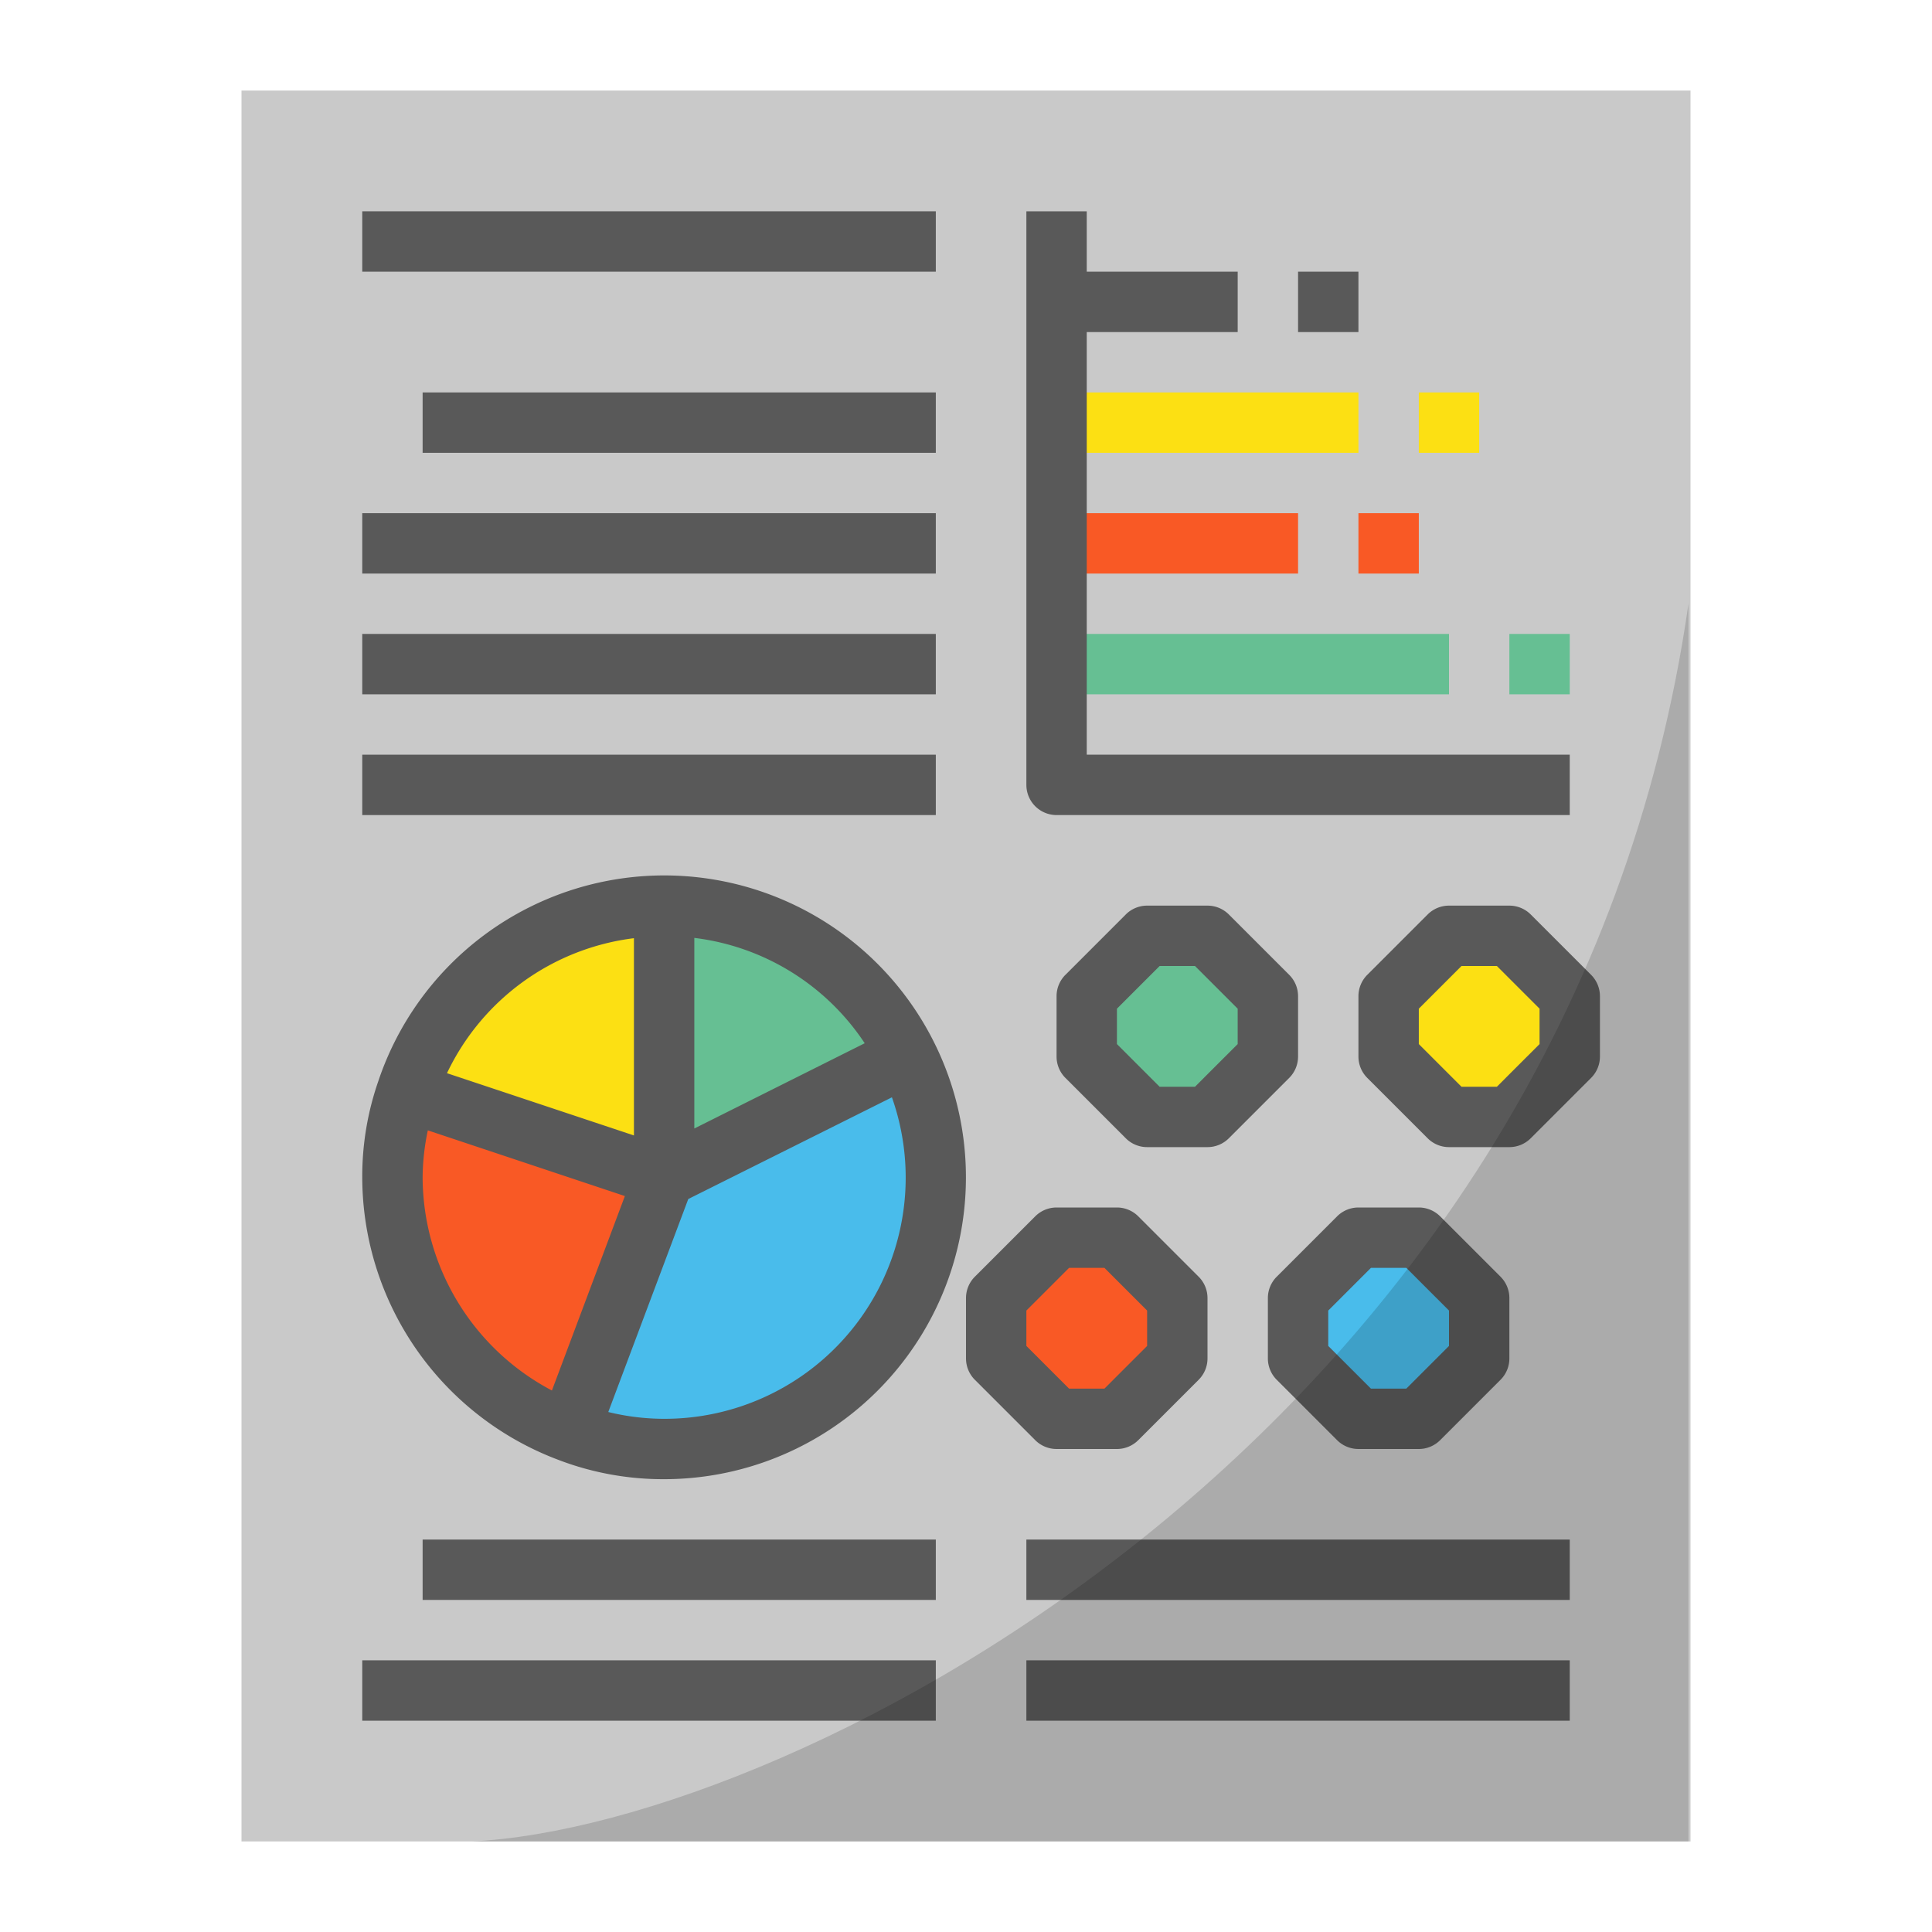
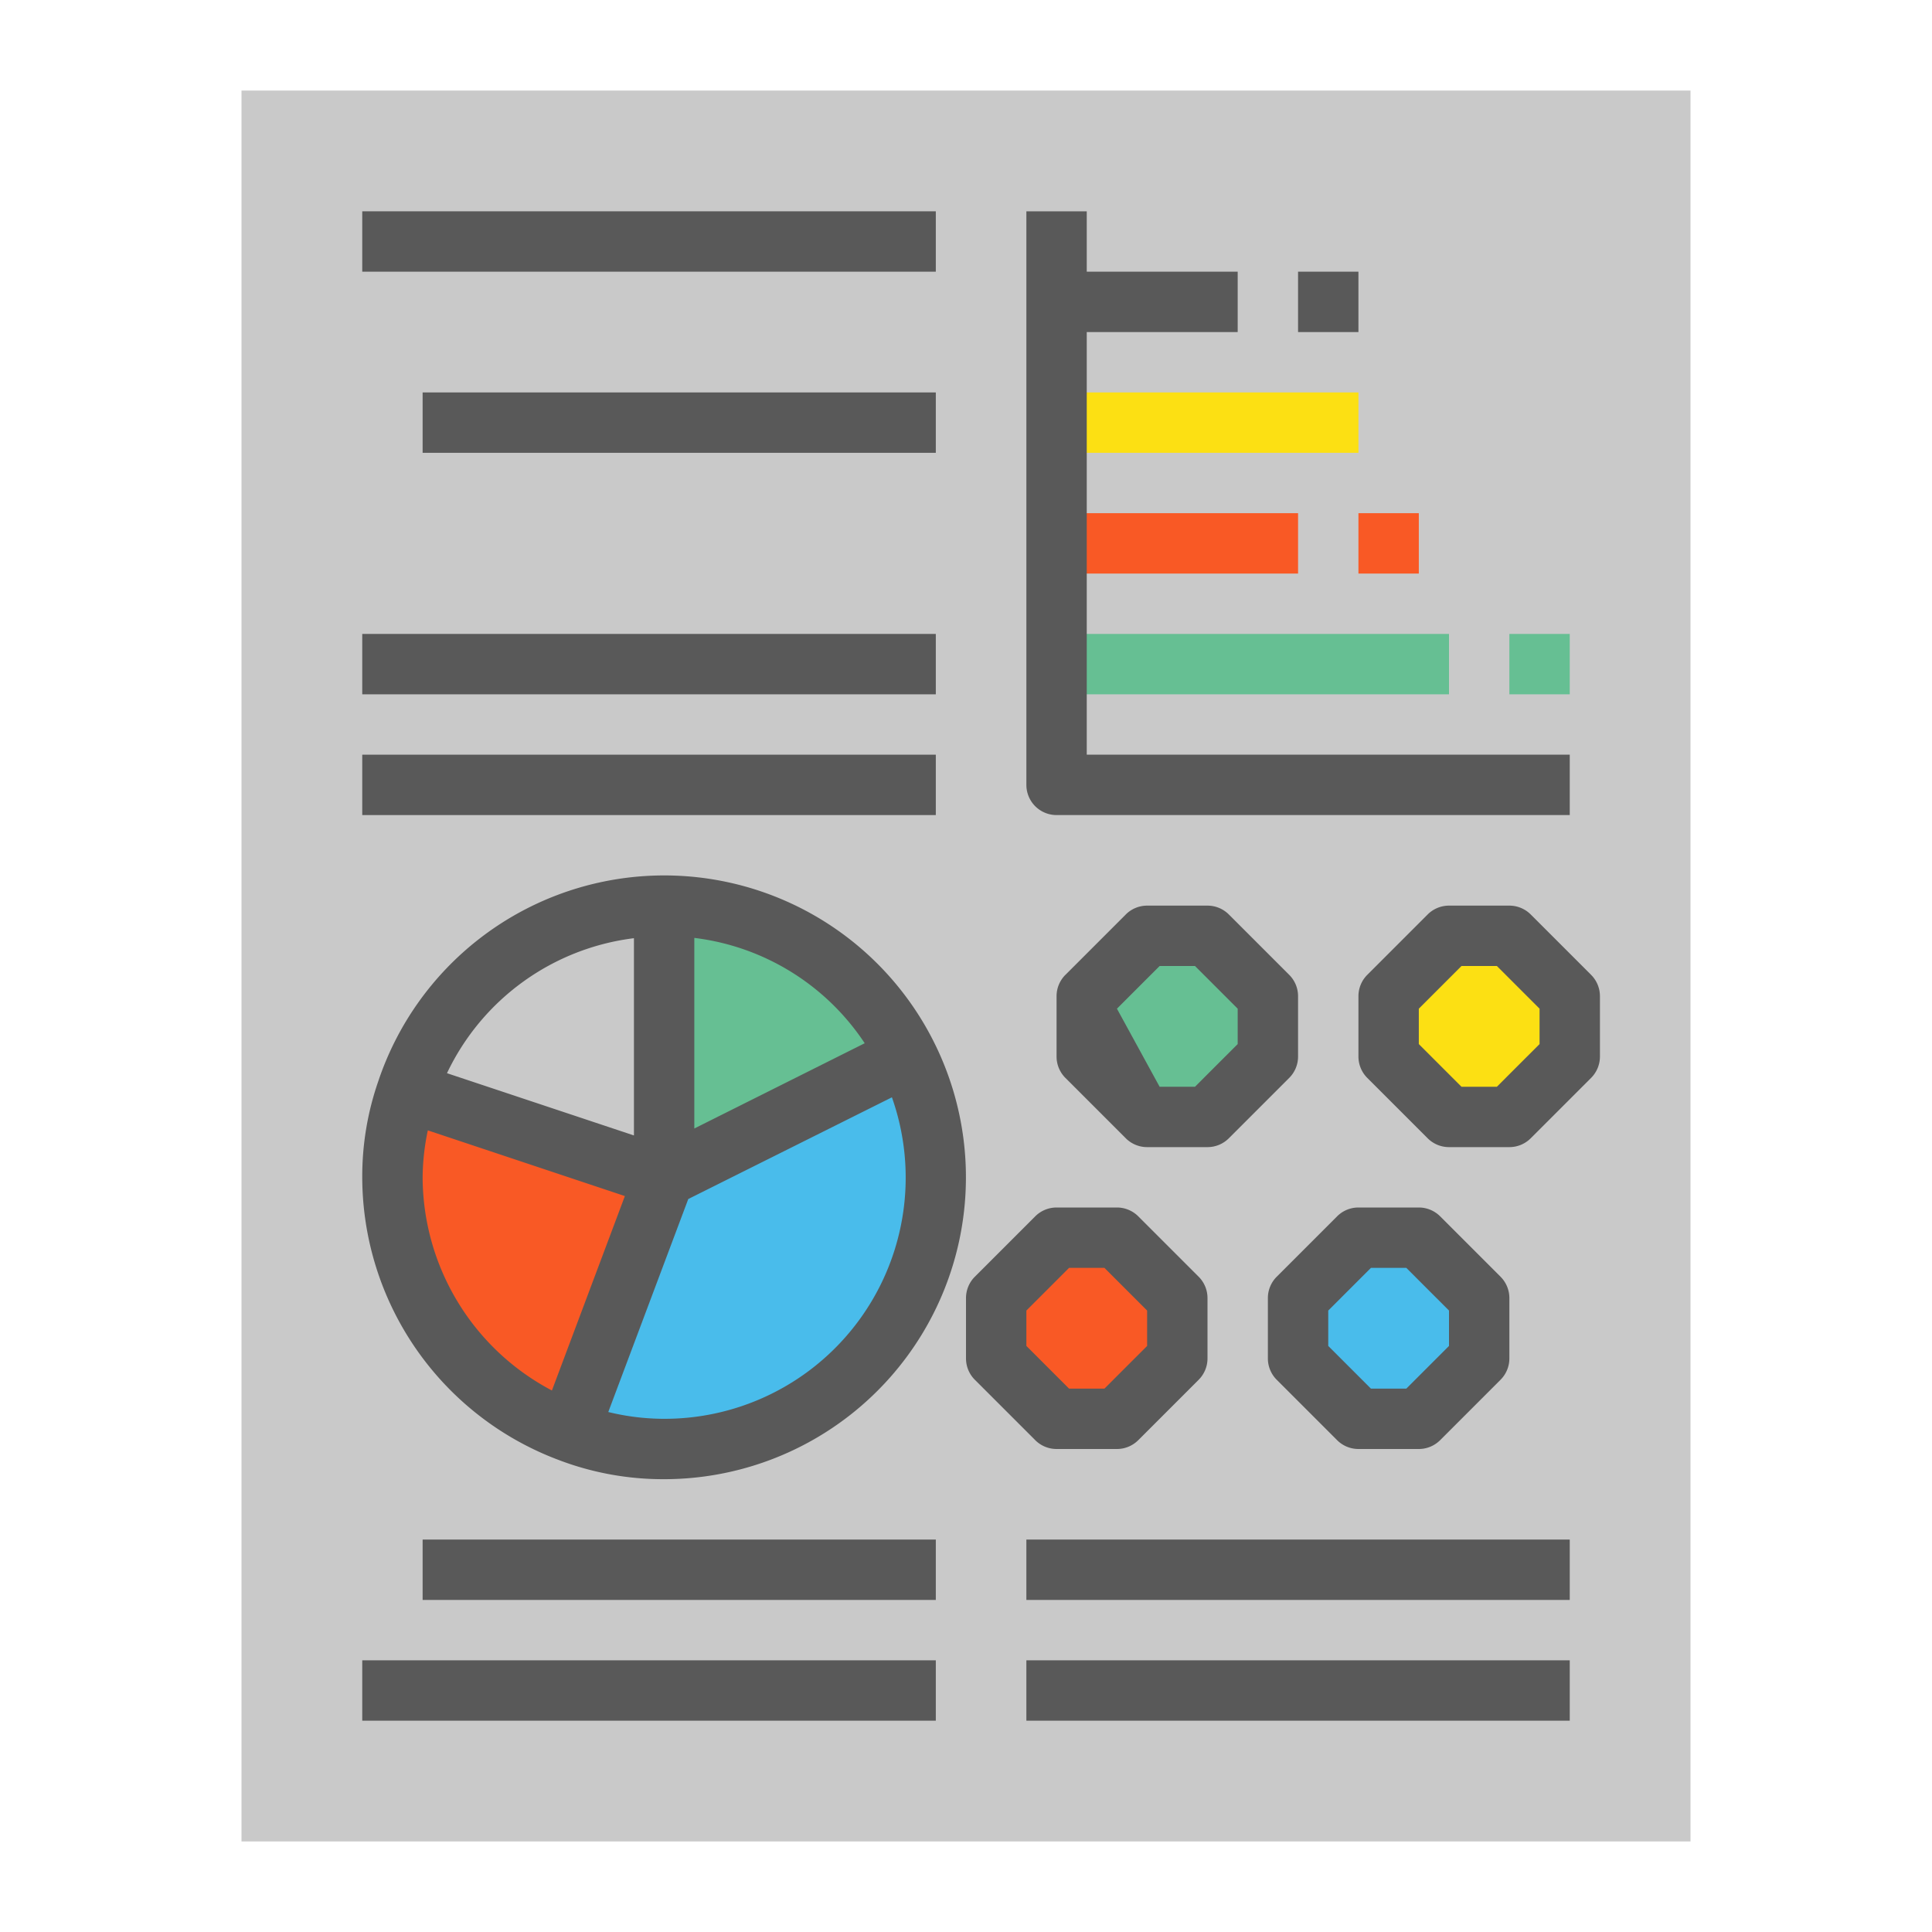
<svg xmlns="http://www.w3.org/2000/svg" width="1024" height="1024" id="flat" viewBox="0 0 64 64">
  <title>Business-chart-graph-paper-report-reports</title>
  <rect x="8" y="3" width="48" height="58" style="fill:#c9c9c9" />
  <rect x="12" y="7" width="19" height="2" style="fill:#595959" />
  <rect x="14" y="13" width="17" height="2" style="fill:#595959" />
-   <rect x="12" y="17" width="19" height="2" style="fill:#595959" />
  <rect x="12" y="21" width="19" height="2" style="fill:#595959" />
  <rect x="12" y="25" width="19" height="2" style="fill:#595959" />
  <rect x="14" y="51" width="17" height="2" style="fill:#595959" />
  <rect x="12" y="55" width="19" height="2" style="fill:#595959" />
  <rect x="34" y="51" width="18" height="2" style="fill:#595959" />
  <rect x="34" y="55" width="18" height="2" style="fill:#595959" />
  <rect x="35" y="9" width="6" height="2" style="fill:#595959" />
  <rect x="35" y="13" width="10" height="2" style="fill:#fce013" />
  <rect x="35" y="17" width="8" height="2" style="fill:#f95925" />
  <rect x="35" y="21" width="13" height="2" style="fill:#66bf93" />
  <rect x="43" y="9" width="2" height="2" style="fill:#595959" />
-   <rect x="47" y="13" width="2" height="2" style="fill:#fce013" />
  <rect x="45" y="17" width="2" height="2" style="fill:#f95925" />
  <rect x="50" y="21" width="2" height="2" style="fill:#66bf93" />
  <path d="M52,27H35a1,1,0,0,1-1-1V7h2V25H52Z" style="fill:#595959" />
  <path d="M30.05,34.98A9,9,0,0,1,22,48a8.735,8.735,0,0,1-3.16-.58L22,39Z" style="fill:#49bceb" />
  <path d="M30.05,34.98,22,39V30A9,9,0,0,1,30.05,34.98Z" style="fill:#66bf93" />
-   <path d="M22,30v9l-8.53-2.84A8.976,8.976,0,0,1,22,30Z" style="fill:#fce013" />
  <path d="M22,39l-3.16,8.42A8.982,8.982,0,0,1,13,39a8.633,8.633,0,0,1,.47-2.84Z" style="fill:#f95925" />
  <path d="M30.944,34.532a9.99,9.99,0,0,0-18.418,1.3A9.6,9.6,0,0,0,12,39a10.019,10.019,0,0,0,6.479,9.353A9.712,9.712,0,0,0,22,49a10,10,0,0,0,8.944-14.468Zm-2.3.027L23,37.383V31.069A7.914,7.914,0,0,1,28.645,34.559ZM21,31.079v6.534l-6.193-2.062A7.934,7.934,0,0,1,21,31.079ZM14,39a7.78,7.78,0,0,1,.172-1.555L20.7,39.621l-2.417,6.441A8.013,8.013,0,0,1,14,39Zm8,8a7.835,7.835,0,0,1-1.85-.225L22.8,39.719l6.746-3.369A7.989,7.989,0,0,1,22,47Z" style="fill:#595959" />
  <g id="_Group_" data-name="&lt;Group&gt;">
    <polygon points="52 33 52 35 50 37 48 37 46 35 46 33 48 31 50 31 52 33" style="fill:#fce013" />
    <polygon points="39 43 39 45 37 47 35 47 33 45 33 43 35 41 37 41 39 43" style="fill:#f95925" />
    <polygon points="49 43 49 45 47 47 45 47 43 45 43 43 45 41 47 41 49 43" style="fill:#49bceb" />
    <polygon points="42 33 42 35 40 37 38 37 36 35 36 33 38 31 40 31 42 33" style="fill:#66bf93" />
-     <path d="M40,38H38a1,1,0,0,1-.707-.293l-2-2A1,1,0,0,1,35,35V33a1,1,0,0,1,.293-.707l2-2A1,1,0,0,1,38,30h2a1,1,0,0,1,.707.293l2,2A1,1,0,0,1,43,33v2a1,1,0,0,1-.293.707l-2,2A1,1,0,0,1,40,38Zm-1.586-2h1.172L41,34.586V33.414L39.586,32H38.414L37,33.414v1.172Z" style="fill:#595959" />
+     <path d="M40,38H38a1,1,0,0,1-.707-.293l-2-2A1,1,0,0,1,35,35V33a1,1,0,0,1,.293-.707l2-2A1,1,0,0,1,38,30h2a1,1,0,0,1,.707.293l2,2A1,1,0,0,1,43,33v2a1,1,0,0,1-.293.707l-2,2A1,1,0,0,1,40,38Zm-1.586-2h1.172L41,34.586V33.414L39.586,32H38.414L37,33.414Z" style="fill:#595959" />
    <path d="M50,38H48a1,1,0,0,1-.707-.293l-2-2A1,1,0,0,1,45,35V33a1,1,0,0,1,.293-.707l2-2A1,1,0,0,1,48,30h2a1,1,0,0,1,.707.293l2,2A1,1,0,0,1,53,33v2a1,1,0,0,1-.293.707l-2,2A1,1,0,0,1,50,38Zm-1.586-2h1.172L51,34.586V33.414L49.586,32H48.414L47,33.414v1.172Z" style="fill:#595959" />
    <path d="M37,48H35a1,1,0,0,1-.707-.293l-2-2A1,1,0,0,1,32,45V43a1,1,0,0,1,.293-.707l2-2A1,1,0,0,1,35,40h2a1,1,0,0,1,.707.293l2,2A1,1,0,0,1,40,43v2a1,1,0,0,1-.293.707l-2,2A1,1,0,0,1,37,48Zm-1.586-2h1.172L38,44.586V43.414L36.586,42H35.414L34,43.414v1.172Z" style="fill:#595959" />
    <path d="M47,48H45a1,1,0,0,1-.707-.293l-2-2A1,1,0,0,1,42,45V43a1,1,0,0,1,.293-.707l2-2A1,1,0,0,1,45,40h2a1,1,0,0,1,.707.293l2,2A1,1,0,0,1,50,43v2a1,1,0,0,1-.293.707l-2,2A1,1,0,0,1,47,48Zm-1.586-2h1.172L48,44.586V43.414L46.586,42H45.414L44,43.414v1.172Z" style="fill:#595959" />
  </g>
-   <path d="M55.933,20V61H15.625C26.3,60.483,52,47.42,55.933,20Z" style="opacity:0.15" />
</svg>